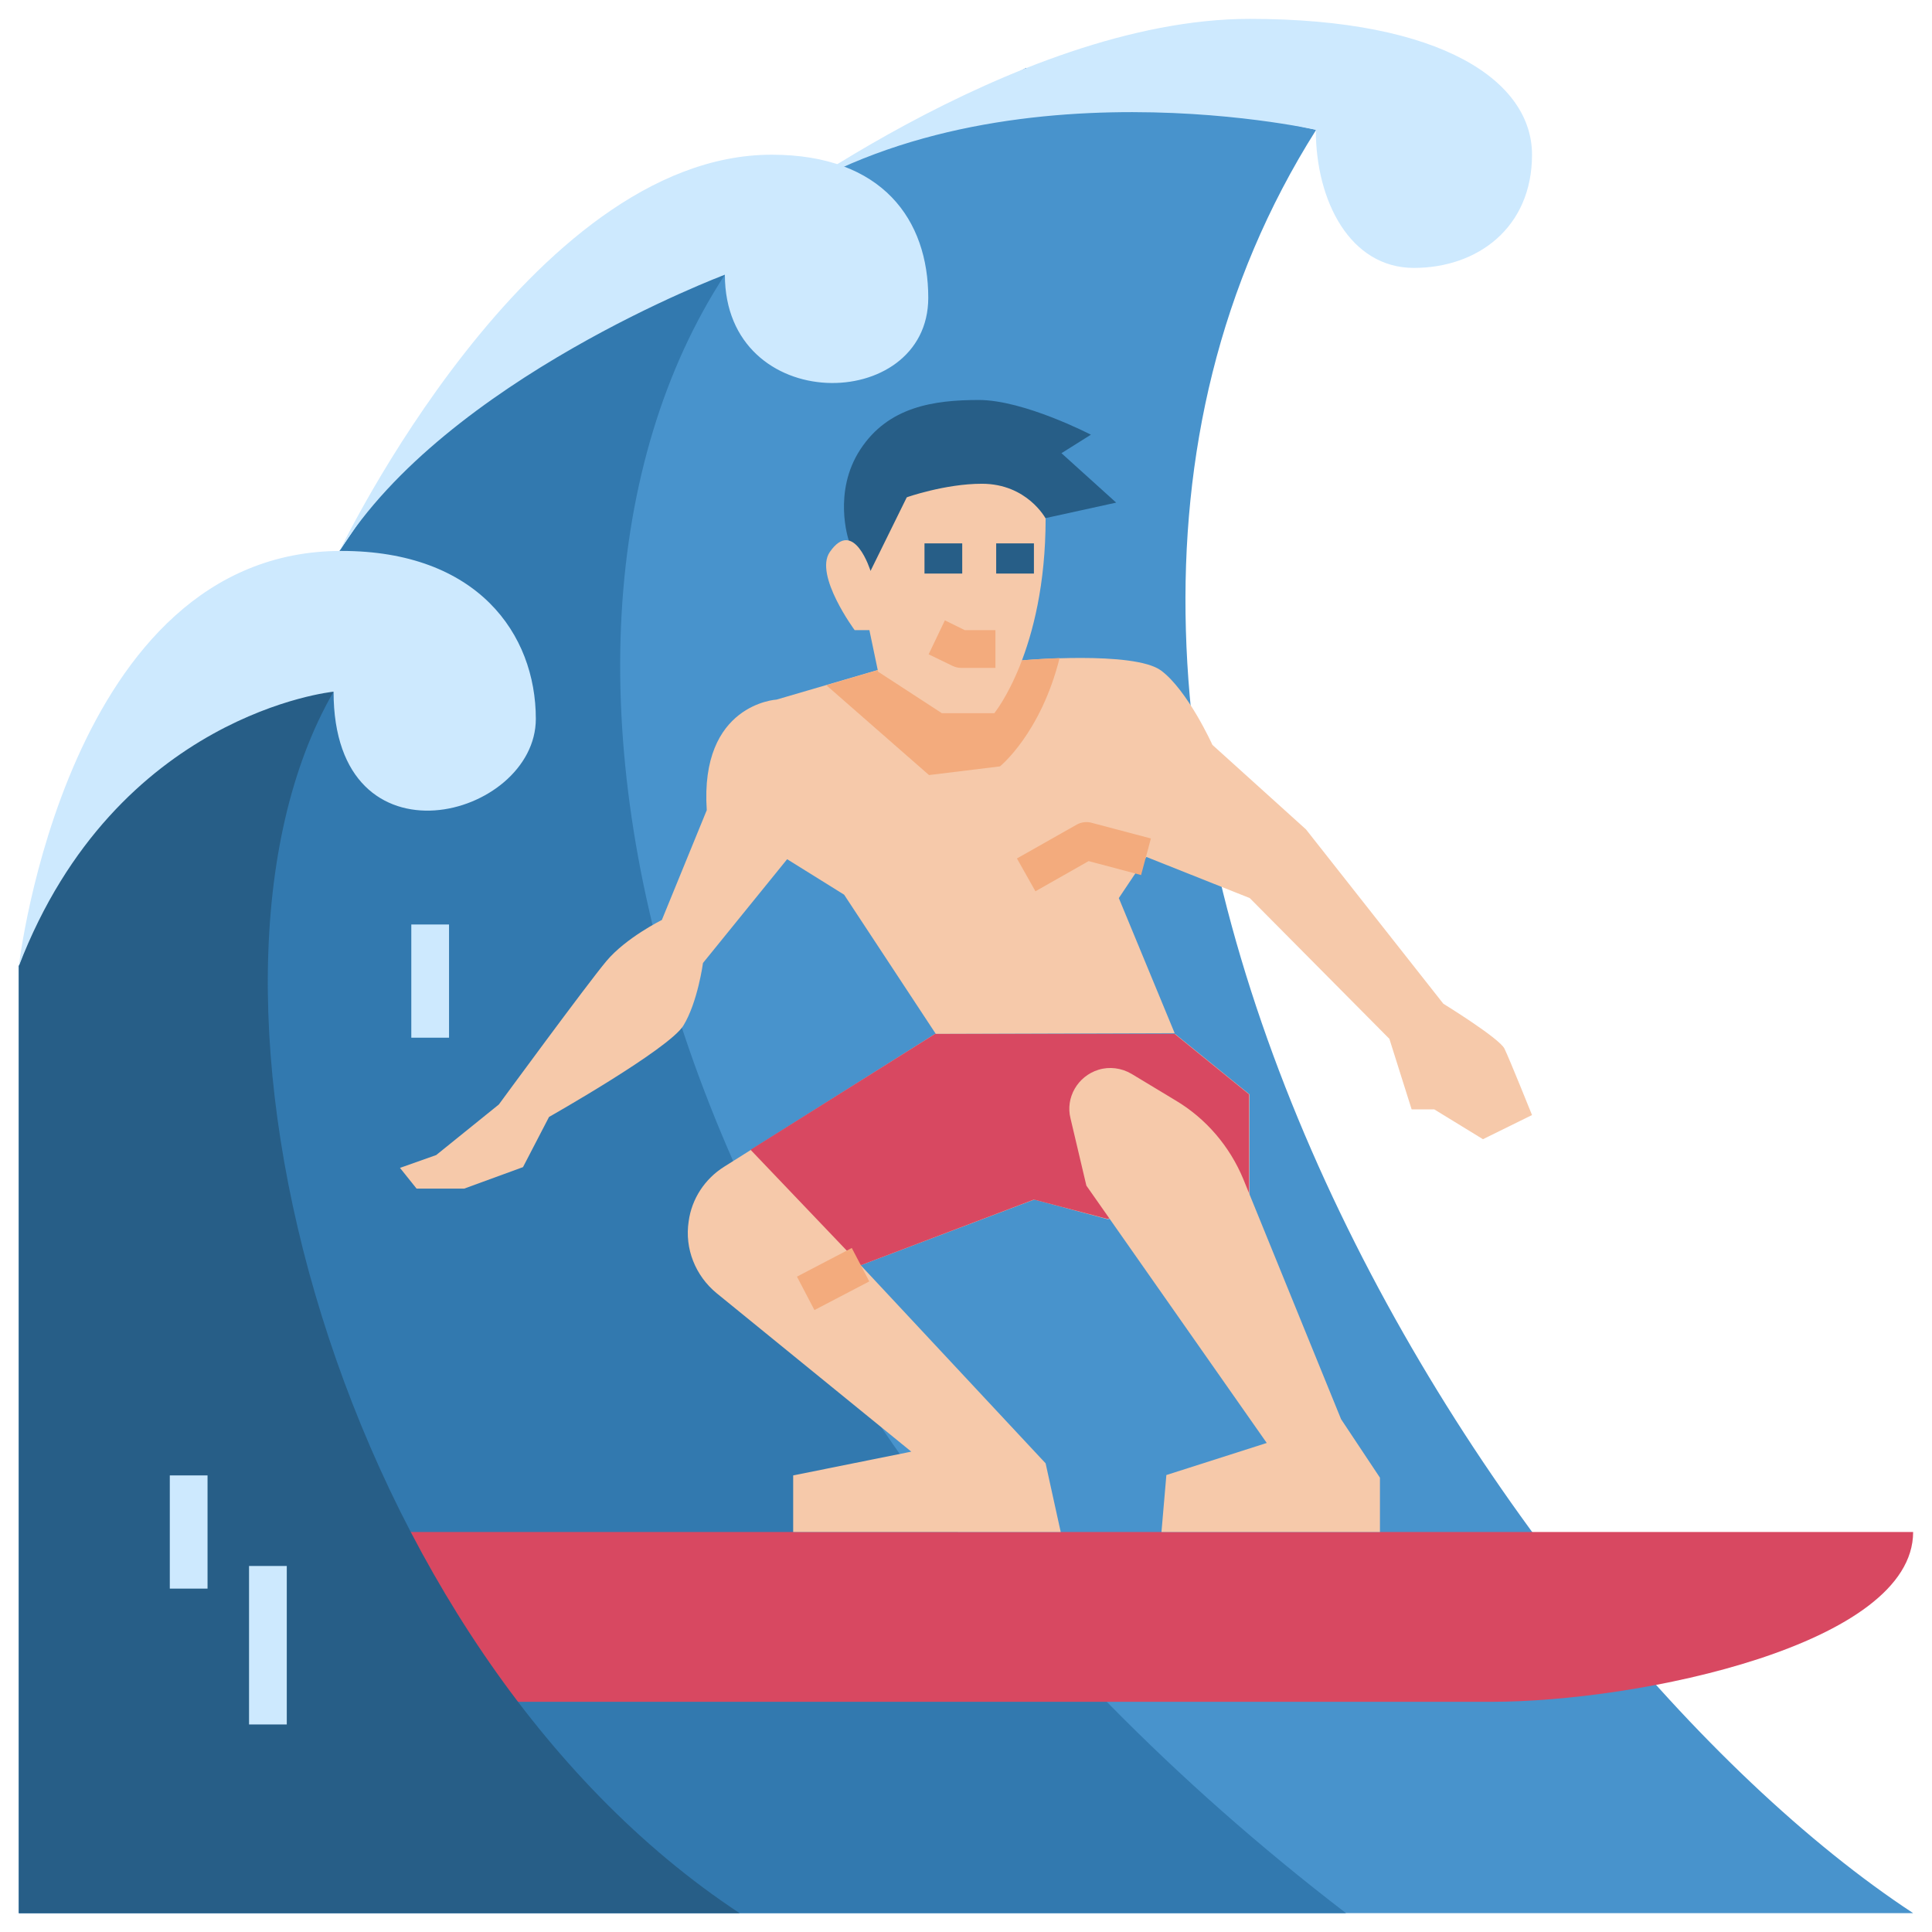
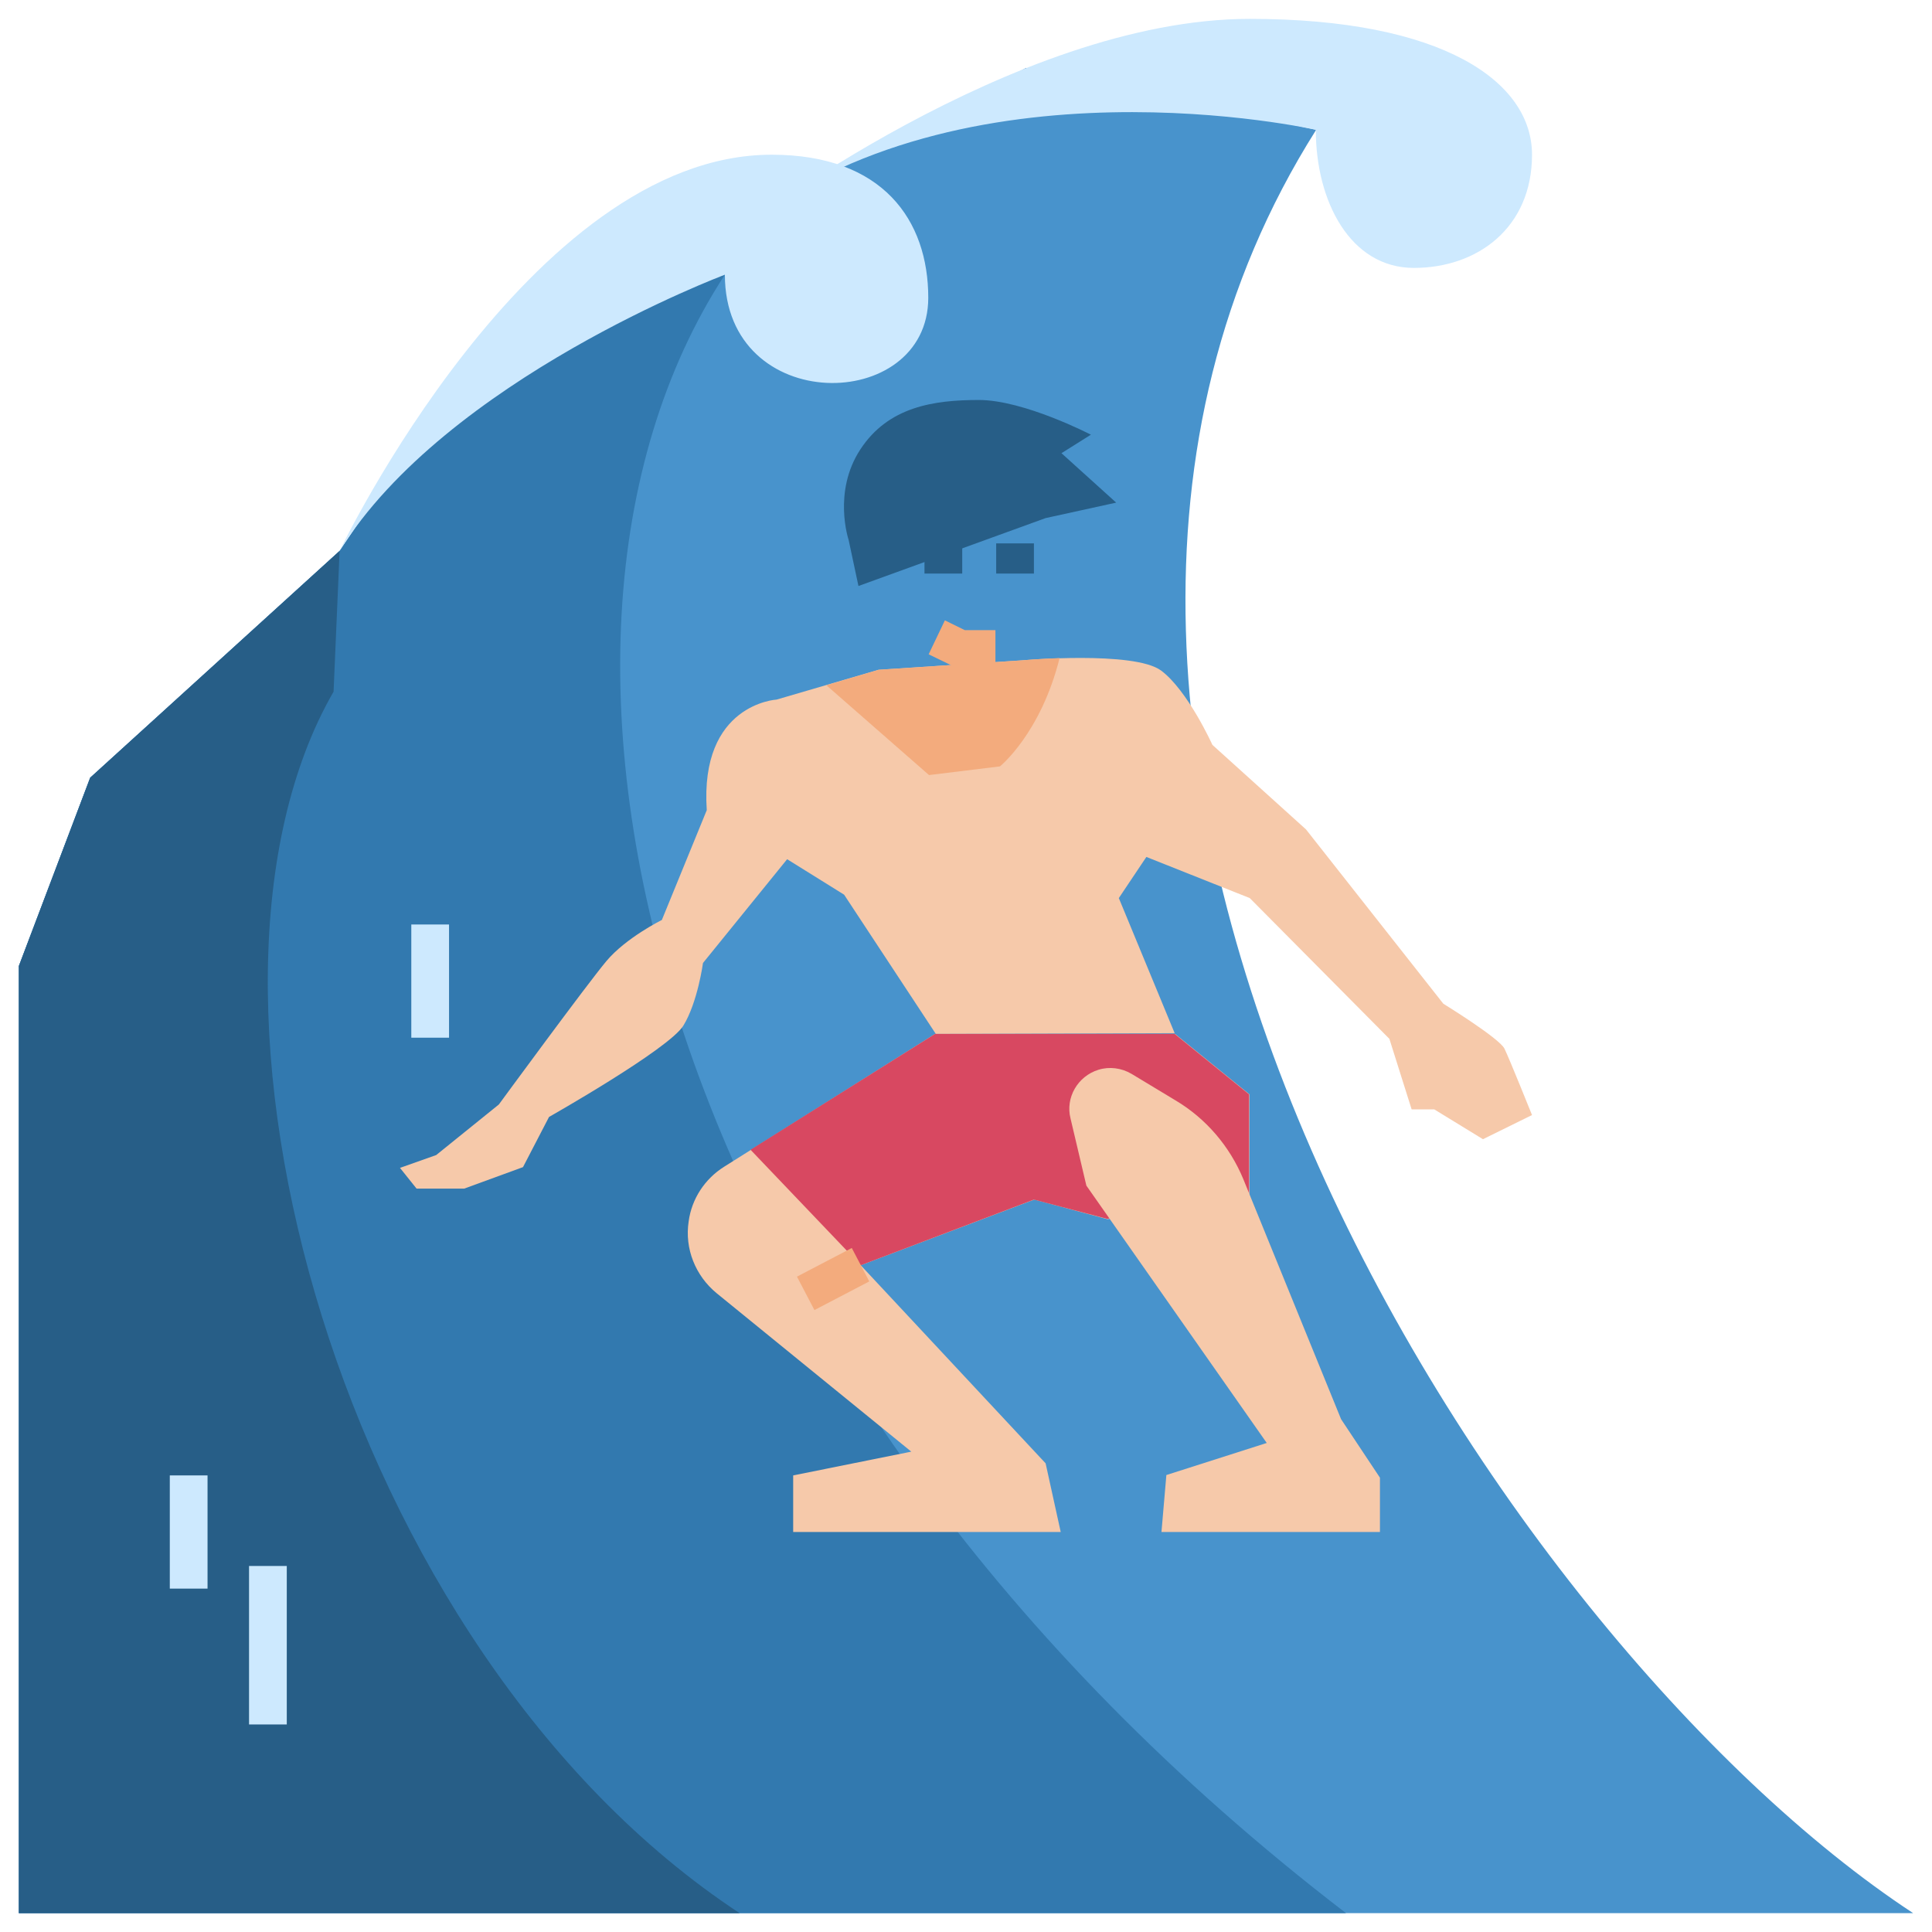
<svg xmlns="http://www.w3.org/2000/svg" id="Layer_1" height="512" viewBox="0 0 512 512" width="512">
  <g id="XMLID_1_">
    <g id="XMLID_3923_">
      <path id="XMLID_2024_" d="m348.8 34.4c-103.5 163.7 47.4 399.8 158.2 472.6h-502v-251l18.9-49.9 66.1-60.1 27.1-40 103.6-60.5 51.2-27.5z" fill="#4893cc" />
      <path id="XMLID_1770_" d="m192.1 72.8-6.7-6.6-68.3 39.8-27.1 40-66.1 60.1-18.9 49.9v251h351.7c-183.4-140.7-229.3-335-164.6-434.2z" fill="#3279af" />
-       <path id="XMLID_1532_" d="m106 406h401c0 29.8-72.3 45-111.9 45s-268.1 0-268.1 0z" fill="#d84861" />
      <path id="XMLID_1769_" d="m88.4 183.3 1.6-37.3-66.1 60.1-18.9 49.9v251h191c-106-69.8-153.4-244.3-107.6-323.7z" fill="#275e87" />
      <g id="XMLID_1533_">
        <path id="XMLID_2060_" d="m277.1 137.3 18.7-4.1-14.5-13.1 7.8-4.9s-17.7-9.2-29.7-9.2-24 1.8-31.4 13.1-3.1 24-3.1 24l2.6 12.2z" fill="#275e87" />
        <path id="XMLID_1544_" d="m270.8 175s29.7-2.6 36.9 2.7c7.1 5.3 13.6 19.7 13.6 19.7l24.8 22.4 36.4 46.2s14.8 9.1 16.2 11.9c1.4 2.9 7.3 17.6 7.3 17.6l-13 6.4-12.9-7.9h-6l-5.9-18.7-37-37.3-27.4-10.9-7.3 10.9 14.8 35.8-63.3.2-24.3-36.9-15.1-9.4-22.3 27.5s-1.4 10.4-5.2 16.6-35.6 24.2-35.6 24.2l-6.9 13.3-15.6 5.7h-12.6l-4.4-5.5 9.6-3.4 16.6-13.4s23.3-31.8 28.5-38 14.7-10.9 14.7-10.9l11.9-29.1c-1.9-28.2 18.5-29.3 18.5-29.3l27-7.9" fill="#f6c9aa" />
        <path id="XMLID_1782_" d="m265 203.1s10.8-8.7 15.8-28.7c-5.7.2-9.9.6-9.9.6l-38 2.5-13.9 4.1 27.2 23.8z" fill="#f3ab7d" />
-         <path id="XMLID_1545_" d="m260.2 128.2c12 0 16.9 9.2 16.9 9.2 0 35.1-13.6 51.6-13.6 51.6h-13.9l-16.9-11-2.3-11h-3.9s-10.8-14.6-6.6-20.7c6.4-9.3 10.8 5 10.8 5l9.6-19.5c-.1 0 10.2-3.6 19.9-3.6z" fill="#f6c9aa" />
        <g id="XMLID_1543_">
          <path id="XMLID_2236_" d="m245 144h10v8h-10z" fill="#275e87" />
        </g>
        <g id="XMLID_1542_">
          <path id="XMLID_2235_" d="m264 144h10v8h-10z" fill="#275e87" />
        </g>
        <g id="XMLID_1541_">
          <path id="XMLID_2234_" d="m264 177h-9.3c-.8 0-1.5-.2-2.2-.5l-6.4-3.1 4.3-9 5.3 2.6h8.1v10z" fill="#f3ab7d" />
        </g>
        <g id="XMLID_1540_">
-           <path id="XMLID_2142_" d="m274.4 236.2-4.9-8.7 15.9-9c1.1-.6 2.5-.8 3.7-.5l15.9 4.2-2.6 9.7-13.9-3.7z" fill="#f3ab7d" />
-         </g>
+           </g>
        <path id="XMLID_191_" d="m247.8 274-55.9 35.2c-5.1 3.2-8.6 8.5-9.4 14.5-1.1 7.2 1.8 14.4 7.4 19l51.6 42-31.3 6.3v15h70.9l-4-18.2-49-52.5 46-17.4 19.4 5.2 37.6-6.2v-26.9l-19.7-16z" fill="#f6c9aa" />
        <path id="XMLID_611_" d="m331 290v26.9l-37.6 6.1-19.4-5.1-45.9 17.4-29.2-30.6 48.9-30.7h63.5z" fill="#d84861" />
        <g id="XMLID_1534_">
          <path id="XMLID_1779_" d="m215.8 330.9h10v16.4h-10z" fill="#f3ab7d" transform="matrix(.463 .886 -.886 .463 418.996 -13.677)" />
        </g>
        <path id="XMLID_1538_" d="m291.1 283.5c2.9-.9 6.1-.5 8.8 1.1l11.6 7c8.1 4.8 14.4 12.2 18 20.9l25.9 63.6 10.3 15.5v14.4h-57.9l1.3-15.1 26.6-8.5-47.8-68.2-4.2-17.8c-1.4-5.5 1.9-11.2 7.4-12.9z" fill="#f6c9aa" />
      </g>
      <g fill="#cde9fe">
        <path id="XMLID_1530_" d="m196 61s72.6-56 135.2-56c51.3 0 74.8 16.7 74.8 36s-14.4 30-31.3 30-26-17.7-26-36.6c.1 0-93.9-21.2-152.7 26.6z" />
-         <path id="XMLID_1531_" d="m5 256s12.6-110 85.5-110c36 0 51.5 22 51.5 44.5 0 26.3-53.6 40.8-53.6-7.2 0 0-57.6 5.7-83.4 72.7z" />
        <path id="XMLID_1527_" d="m90 146s50.3-105 114.5-105c29.5 0 41.5 17.4 41.5 37.9 0 30.7-53.9 31.5-53.9-6.1 0 0-73.8 27.7-102.1 73.2z" />
      </g>
      <g id="XMLID_2068_">
        <path id="XMLID_2073_" d="m45 391h10v30h-10z" fill="#cde9fe" />
      </g>
      <g id="XMLID_2065_">
        <path id="XMLID_2072_" d="m109 245h10v30h-10z" fill="#cde9fe" />
      </g>
      <g id="XMLID_2063_">
        <path id="XMLID_2071_" d="m66 415h10v42h-10z" fill="#cde9fe" />
      </g>
    </g>
  </g>
</svg>